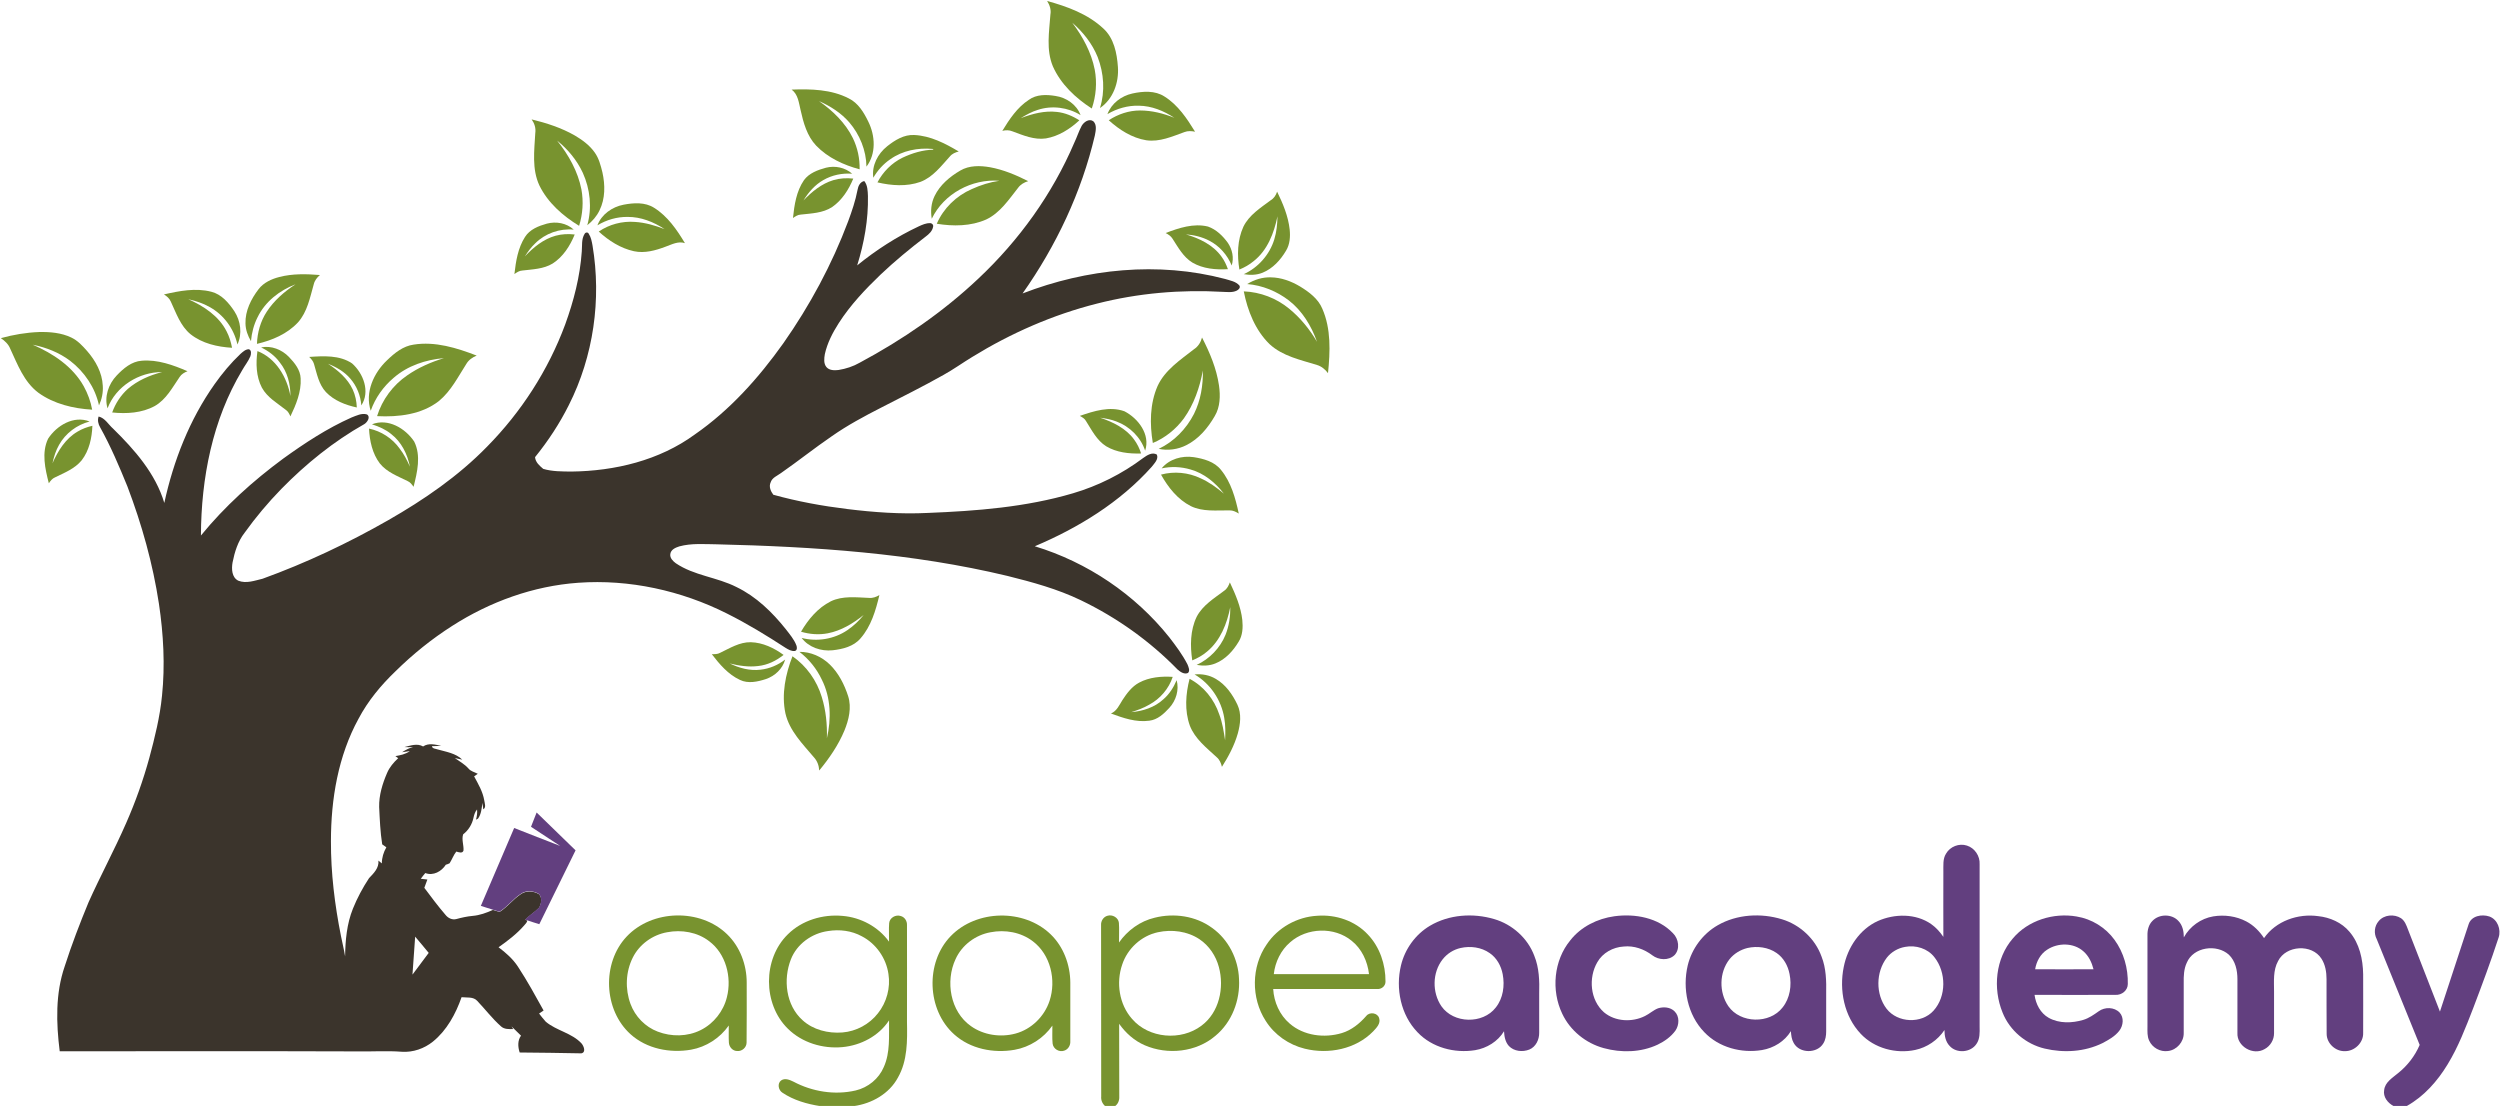
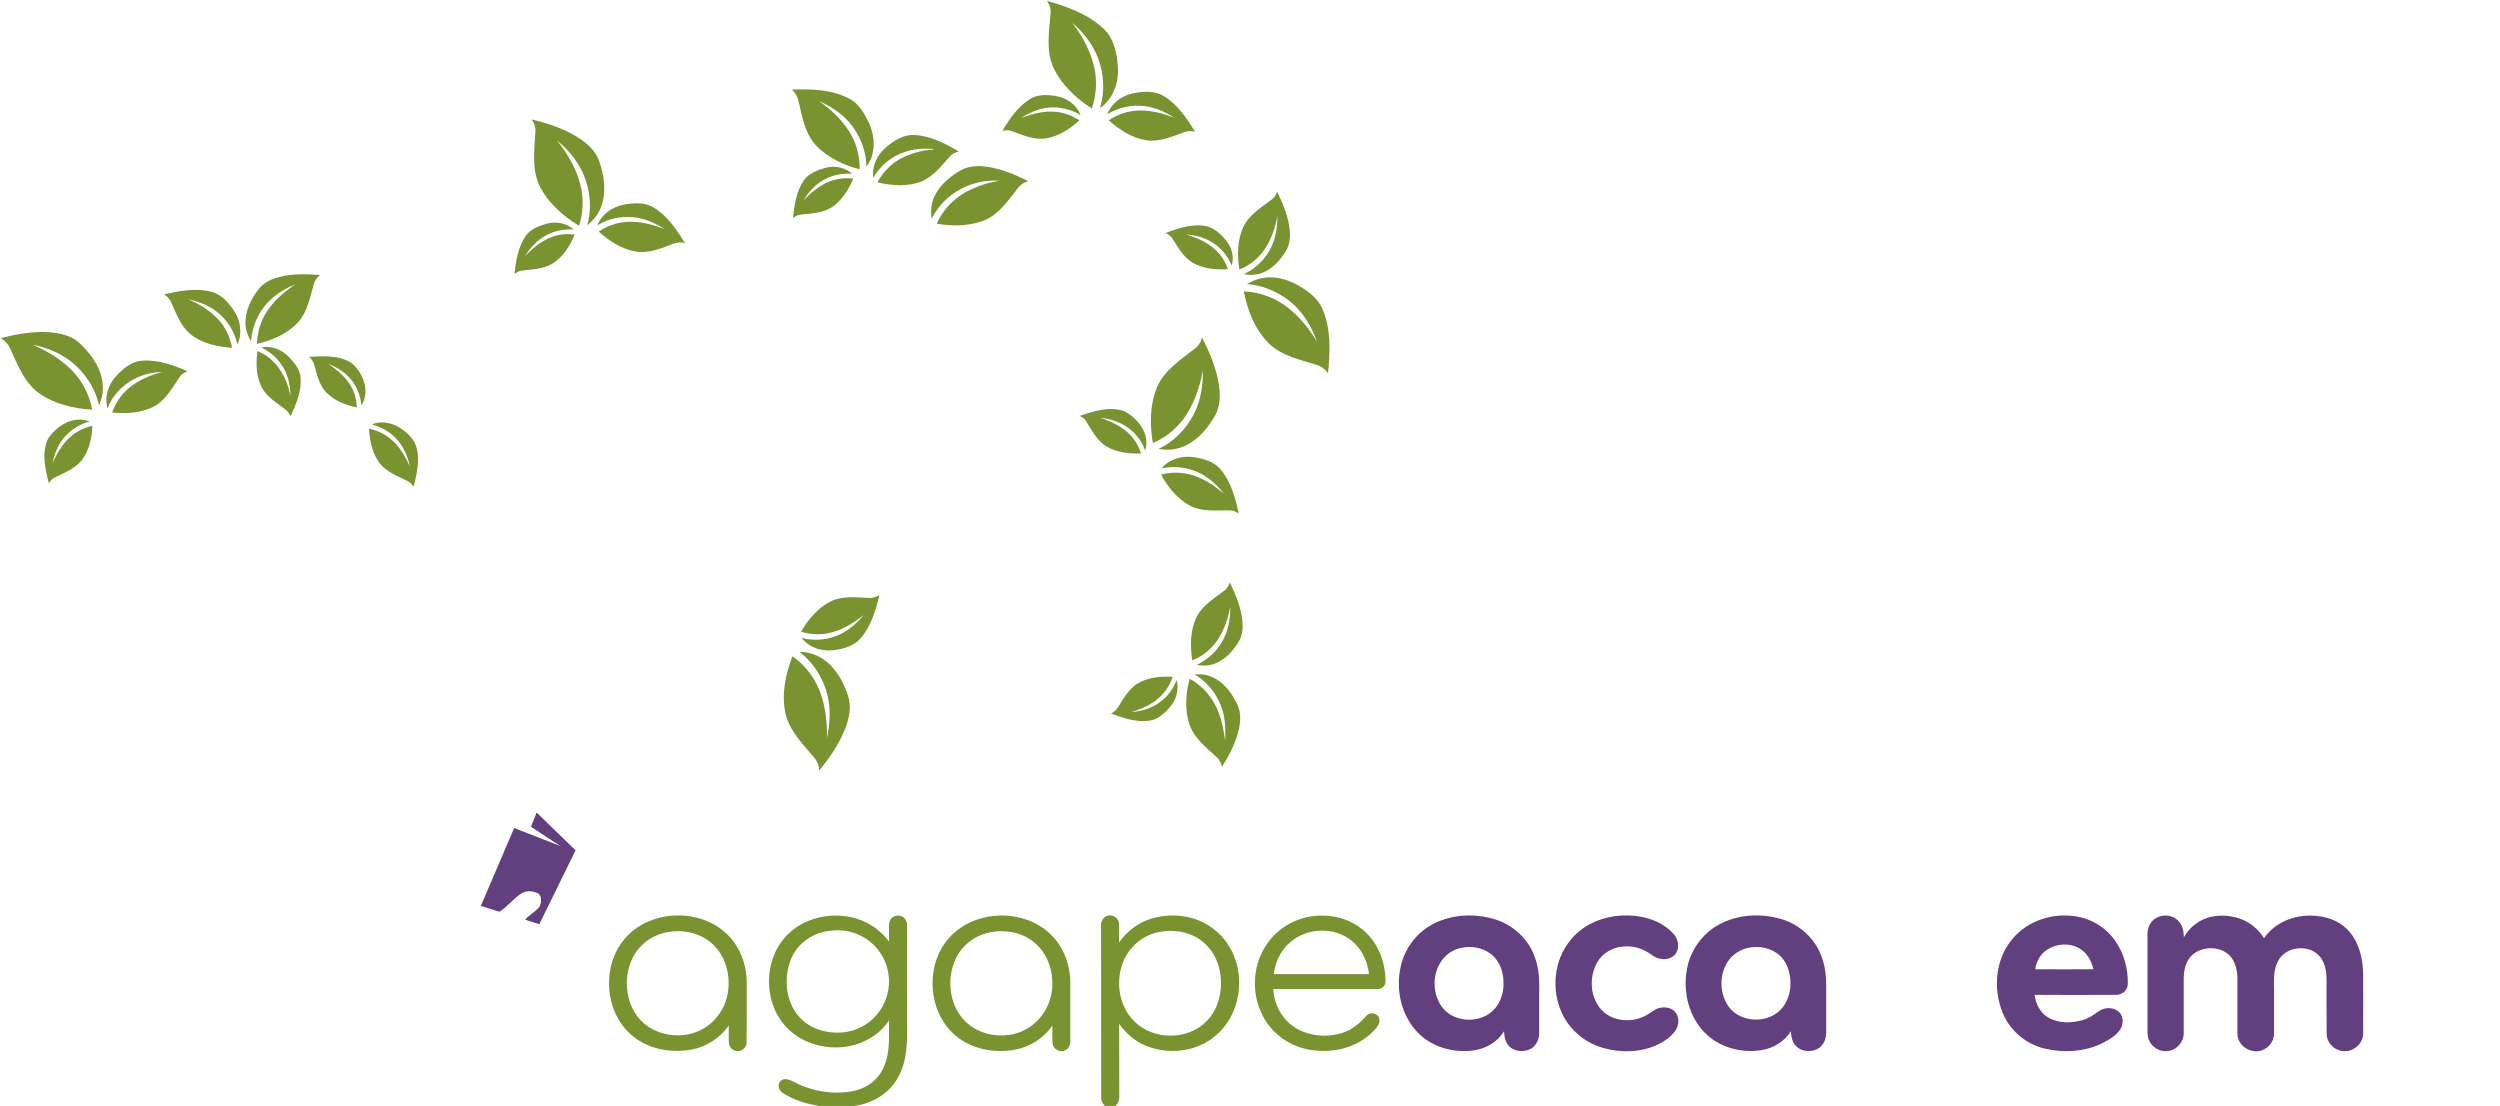
<svg xmlns="http://www.w3.org/2000/svg" version="1.1" id="Layer_1" x="0px" y="0px" viewBox="0 0 2048 906" style="enable-background:new 0 0 2048 906;" xml:space="preserve">
  <style type="text/css"> .st0{fill:#78932F;} .st1{fill:#3B342C;} .st2{fill:#623F7F;} </style>
  <g>
    <path class="st0" d="M857.8,0.8c16.4,4.5,33.2,10.6,45.9,22.4c8.9,8,11.3,20.4,12.1,31.7c0.9,12.7-3.9,26.3-14.7,33.6 c4.3-13.6,3.2-28.6-1.9-41.8c-4.4-10.9-11.9-20.4-20.8-28.1c8.6,11.4,15.6,24.3,18.4,38.4c2,10.6,1.1,21.7-2.4,31.9 c-13.3-8.6-25.4-19.9-31.9-34.6c-5.6-13.5-3-28.3-2-42.4C861.2,8.1,860,4.2,857.8,0.8z" />
    <path class="st0" d="M648.5,73.4c15.8-0.6,32.5-0.2,46.8,7.2c7.8,3.8,12.4,11.6,16,19c5.7,11.5,6.6,26.3-1.5,36.9 c-0.2-13.3-5.5-26.3-14.1-36.3c-6.7-7.7-15.5-13.3-24.8-17.4c11.3,7.9,21.7,17.9,27.8,30.4c3.8,7.9,5.7,16.7,5.5,25.5 c-13.1-3.5-26.1-9.5-35.6-19.4c-7.5-7.9-10.5-18.9-12.8-29.3C654.4,84.2,653.8,77.3,648.5,73.4z" />
    <path class="st0" d="M927.6,76.6c8.7-1.9,18.6-2.6,26.4,2.5c11,6.9,18.3,17.9,25,28.8c-2.9-0.6-5.9-0.8-8.7,0.3 c-10,3.6-20.4,8.3-31.3,6.7c-11.7-1.9-22.1-8.6-30.7-16.4c7.6-5,16.5-8,25.6-8c9.7,0,19.2,2.4,28.1,6c-8.6-5.7-18.6-9.8-29-9.9 c-9-0.3-18.1,2.3-25.8,6.9C910.5,84.7,918.6,78.6,927.6,76.6z" />
    <path class="st0" d="M842.8,81.8c6.3-4.6,14.5-4.4,21.8-3.2c9,1.3,17.4,7.1,20.6,15.7c-10.3-6.4-23.5-8.1-35-4.3 c-5,1.5-9.6,4.1-14,6.8c9.4-3.6,19.6-6.3,29.7-5.1c6.5,0.7,12.8,3.3,18.3,6.9c-7.7,7.1-16.9,13-27.4,14.8 c-9.6,1.4-18.7-2.6-27.4-5.8c-2.6-1.1-5.5-1.1-8.3-0.4C826.9,97.7,833.3,88,842.8,81.8z" />
    <path class="st0" d="M435.5,97.8c12.3,3,24.4,6.9,35.4,13.2c6.1,3.6,12,7.9,16.2,13.8c3.5,4.8,5,10.7,6.4,16.4 c2.3,10.3,2.4,21.5-2.4,31.2c-2.3,4.8-5.8,8.8-10,12.1c4-14.2,2.4-29.6-3.7-43c-4.8-10.3-12.2-19.2-21-26.3 c9.4,11.7,17,25.2,19.9,40c1.8,9.9,1.1,20.2-1.9,29.8c-13.3-8.1-25.6-18.9-32.5-33c-6.3-13.4-4.2-28.7-3.4-43 C439.1,104.9,437.8,101,435.5,97.8z" />
    <path class="st0" d="M726.8,119.8c6.3-5,13.8-9.7,22.2-9.2c13.2,0.6,25.3,6.9,36.4,13.5c-2.7,0.7-5.4,1.8-7.2,4 c-7.2,7.9-13.9,17-24.2,20.9c-11.3,4-23.7,3.1-35.2,0.4c4.5-8.6,11.7-15.9,20.5-20.2c8-3.8,16.6-6.4,25.5-6.6 c-0.2-0.2-0.6-0.5-0.8-0.6c-12-1.1-24.6,1.3-34.6,8.4c-5.8,3.9-10.5,9.2-14,15.2C714,135.6,719.1,125.9,726.8,119.8z" />
    <path class="st0" d="M786.7,139.7c7.3-4.3,16.2-4.1,24.3-2.7c11,2,21.4,6.4,31.3,11.4c-3.3,1-6.3,2.7-8.3,5.5 c-7.6,9.6-14.7,20.5-26.1,25.9c-12.6,5.6-27,5.7-40.5,3.5c5.5-12.7,16-22.9,28.7-28.4c7.2-3.3,14.8-5.7,22.6-6.8 c-22.5-1.8-45.6,10.6-55.4,31.1c-1.1-6.3-0.5-12.8,2.3-18.6C770,151.5,778.1,144.7,786.7,139.7z" />
    <path class="st0" d="M676.6,137.4c7.5-1.9,15.7-0.2,21.5,4.9c-8.2-0.6-16.5,1.1-23.6,5.2c-6.9,3.9-12.2,10-16.3,16.7 c6.8-7.1,14.8-13.7,24.4-16.6c5.3-1.6,10.9-1.9,16.4-1.3c-3.7,9-9.2,17.7-17.3,23.3c-7.6,5-17,5.2-25.8,6.2 c-2.4,0.1-4.4,1.5-6.3,2.8c1.1-10.7,2.8-22,9-31C662.8,141.8,670,139.2,676.6,137.4z" />
    <path class="st0" d="M1046.2,157c4.8,9.8,9.1,20.1,10.3,31c0.6,5.9,0.2,12.2-3,17.4c-4.5,7.6-10.8,14.6-19.2,18 c-4.9,2-10.3,2.1-15.4,1.2c11.8-5.4,21.2-16,25-28.5c1.9-6.1,2.5-12.5,2.6-18.9c-2.8,13.7-8.2,27.9-19.6,36.8 c-3.5,2.9-7.4,5.1-11.6,6.8c-1.9-11.7-1.7-24.2,3.3-35.1c4.7-9.6,14-15.4,22.3-21.6C1043.6,162.5,1045.3,159.9,1046.2,157z" />
    <path class="st0" d="M510.8,167.7c8.3-1.6,17.6-2.2,25,2.5c11.1,6.9,18.7,18,25.3,29c-5.5-1.9-10.8,1.1-15.9,2.9 c-8.2,3.1-17.1,5.6-25.9,3.7c-10.9-2.4-20.6-8.6-28.8-16.1c8.6-5.9,19.2-8.7,29.6-7.9c8.4,0.5,16.5,2.9,24.3,5.9 c-8.9-5.9-19.4-10.1-30.3-10c-8.7-0.1-17.3,2.4-24.7,6.9C492.7,175.7,501.4,169.5,510.8,167.7z" />
    <path class="st0" d="M430.1,194.1c3.9-6.2,11.1-9,17.9-10.9c7.6-2,16.1-0.5,22,4.9c-11.5-1.1-23.4,3.1-31.6,11.3 c-3.3,3.1-6,6.8-8.4,10.6c7-7.4,15.3-14.2,25.2-16.9c5.1-1.4,10.4-1.6,15.6-1c-3.8,9.3-9.5,18.3-18.1,23.8 c-7.4,4.5-16.3,4.7-24.7,5.7c-2.5,0.1-4.6,1.5-6.6,2.9C422.6,214,424.3,203.1,430.1,194.1z" />
    <path class="st0" d="M954.9,190.9c10.9-4.2,23-8.2,34.7-5.3c6.8,2.4,12.2,7.7,16.3,13.4c3.6,5.4,5.1,12.2,3.1,18.5 c-3.5-8.6-10-16-18.3-20.3c-5.9-3.1-12.5-4.7-19.2-5.2c11.1,3.3,22.3,8.6,29.2,18.3c2.3,3.1,3.9,6.6,5.2,10.2 c-9.9,0.6-20.4-0.3-29.1-5.4c-7.4-4.5-11.7-12.5-16.3-19.6C959.2,193.4,957.1,192,954.9,190.9z" />
    <path class="st0" d="M228.9,226.9c10.8-2.8,22.1-2.5,33.2-1.6c-2.4,2-4.4,4.6-5.1,7.7c-3.1,10.8-5.2,22.5-12.9,31.1 c-8.8,9.5-21.2,14.7-33.6,17.6c0.3-9.2,2.9-18.5,8-26.3c6-9.2,14.4-16.5,23.6-22.5c-13.1,5-24.9,14.2-31.1,27 c-3.1,6.1-4.8,12.8-5.4,19.6c-2.6-4.4-4.4-9.3-4.5-14.5c-0.3-10.4,4.6-20.1,10.8-28.2C216,231.5,222.5,228.5,228.9,226.9z" />
    <path class="st0" d="M1021.7,232.7c5.8-3.6,12.5-5.7,19.3-5.5c8.6,0.1,16.9,3.2,24.2,7.6c7.3,4.5,14.6,9.9,18,18 c7.3,16.6,6.5,35.3,4.7,52.9c-2.3-3.1-5.3-5.6-9-6.7c-13.5-4.2-28.2-7.2-38.9-17.1c-11.7-11.4-18-27.4-21.1-43.2 c13.5,0.5,26.8,5.6,37.2,14.2c9.2,7.5,16.8,16.9,22.8,27.1c-4.6-13-12.1-25.4-23.1-33.9C1046,238.6,1034.1,233.7,1021.7,232.7z" />
    <path class="st0" d="M134.3,241.2c12.6-2.9,26-5.5,38.8-2.2c8.4,2.1,14.3,9.1,18.9,16c5.2,8,6.6,18.5,2.5,27.2 c-2.8-12.9-11.3-24.4-22.8-30.7c-5.4-3.1-11.4-5-17.5-6.4c12.6,5.6,25,13.7,31.4,26.3c2.2,4.2,3.6,8.8,4.5,13.5 c-12-0.7-24.4-3.5-34-11.1c-8.3-6.8-11.8-17.4-16.2-26.8C138.8,244.4,136.6,242.6,134.3,241.2z" />
    <path class="st0" d="M0.7,277c10.2-2.8,20.7-4.6,31.3-5c9-0.2,18.3,0.6,26.4,4.5c5.3,2.5,9.2,6.8,13,11.1 c6.9,7.9,12.3,17.7,12.8,28.4c0.4,5.5-0.8,11.1-3.1,16.1c-3.1-14.5-11.9-27.5-23.6-36.5c-9-6.8-19.7-11-30.7-13.2 c16.6,7.1,32.8,17.9,41.8,34c3.3,6,5.7,12.5,6.9,19.2c-15.5-0.9-31.4-4.7-44.1-13.9c-11.8-8.9-17-23.1-23-36 C6.9,281.9,3.9,279.2,0.7,277z" />
    <path class="st0" d="M984.7,276.5c6.4,12.4,11.9,25.5,13.9,39.3c1.2,8.4,1,17.6-3.5,25.1c-5.6,9.7-13.1,18.7-23.3,23.8 c-6.9,3.5-15,4.6-22.6,3c12.5-5.9,22.6-16.3,28.9-28.6c5.5-11,7.5-23.4,7.3-35.6c-2.6,13.9-7.3,27.7-15.6,39.3 c-6.5,8.8-15.3,15.9-25.4,20.1c-2.6-15.5-2.5-32.1,3.9-46.7c6.1-13.2,18.7-21.4,29.8-30.1C981.5,283.9,983.7,280.4,984.7,276.5z" />
-     <path class="st0" d="M317.1,295.1c6.1-5.9,13.1-11.6,21.8-12.8c17.6-2.8,35.3,2.7,51.6,9c-3.4,1.4-6.5,3.5-8.4,6.7 c-6.8,10.6-12.6,22.3-22.5,30.5c-14.2,11.1-33.2,13.3-50.7,12.4c4.2-13.5,13-25.4,24.7-33.4c9.2-6.4,19.5-10.9,30.1-14.1 c-14.9,1.2-29.8,6.2-41.2,16.1c-8.5,7.2-15.1,16.5-18.8,27C298.8,321.5,306.1,305.5,317.1,295.1z" />
    <path class="st0" d="M213.9,284.6c8.4-1.7,17,1.8,22.8,7.8c4.7,4.9,9.4,10.7,9.6,17.7c0.6,10.9-3.8,21.4-8.4,31 c-0.9-2-1.8-4-3.7-5.3c-7-5.5-15.3-10.2-19.7-18.3c-4.7-9.1-5-19.9-3.6-29.9c15.2,5.9,24.2,21.4,27,36.8c0.1-9.8-2.5-19.8-8.7-27.5 C225.3,291.5,219.9,287.5,213.9,284.6z" />
    <path class="st0" d="M253.3,292.4c11.7-0.8,24.9-1.6,35.1,5.3c9.3,8.2,15,23.2,7.6,34.4c-0.6-8-3.7-15.8-9-21.9 c-4.8-5.7-11.5-9.5-18.3-12.2c8.2,5.4,16.1,12.1,20.3,21.2c2.1,4.6,3.1,9.6,3.3,14.6c-9.3-2-18.6-5.6-25.3-12.6 c-5.9-6.3-7.4-15.1-9.8-23.1C256.5,295.7,254.9,294,253.3,292.4z" />
    <path class="st0" d="M95.6,307.6c5.5-5.8,12.2-11.5,20.5-12.1c13-1.1,25.7,3.5,37.5,8.6c-2.5,1-5,2.4-6.5,4.8 c-5.9,8.6-11,18.4-20.3,23.7c-10.6,5.8-23.1,6.5-34.9,5.3c2.6-7.3,7-14.1,12.8-19.3c8-6.9,17.9-11.2,28.1-13.8 c-19-0.1-37.9,11.7-44.7,29.7C85.3,325.1,88.8,314.7,95.6,307.6z" />
    <path class="st0" d="M884.6,340.7c11.5-4,24.5-8.1,36.5-3.8c11.3,5.8,21.4,19,17,32.3c-3.6-11-12.7-19.9-23.5-23.9 c-4.3-1.7-8.8-2.5-13.4-3.1c10.5,3.5,21.2,8.7,27.8,17.8c2.6,3.5,4.5,7.4,5.8,11.5c-9.8,0.3-20.1-0.8-28.6-5.9 c-7.7-4.8-11.8-13.2-16.5-20.6C888.7,343,886.6,341.8,884.6,340.7z" />
    <path class="st0" d="M39.4,359.4c7-10.8,21-19.3,34-14.1c-10.4,2.7-19.7,9.6-25,19.1c-2.7,4.7-4.3,9.9-5.4,15.1 c4.5-10.2,10.7-20.2,20.5-25.9c3.8-2.3,7.9-3.8,12.2-4.8c-0.4,9.9-2.6,20.3-8.8,28.3c-5.6,6.9-14.2,10.2-21.9,14 c-2.2,0.9-3.7,2.9-5,4.8C37,384.1,33.9,370.9,39.4,359.4z" />
    <path class="st0" d="M304.7,347.6c13.1-5.2,27.3,3.2,34.6,14.1c5.8,11.6,2.5,25.1-0.5,37.1c-1.3-1.8-2.7-3.8-4.9-4.7 c-8-4-16.9-7.2-22.7-14.4c-6.2-8.1-8.4-18.6-8.9-28.6c10,2.1,19.1,8,25.1,16.4c3.5,4.5,6.1,9.6,8.4,14.8 c-2-10.2-6.9-20.2-15.3-26.7C315.9,351.8,310.4,349.4,304.7,347.6z" />
    <path class="st0" d="M951.6,383.7c6.3-7.7,16.7-10.6,26.3-9.2c8.1,1.3,16.9,3.6,22.3,10.4c8.3,10.1,11.9,23.2,14.6,35.8 c-2.3-1.4-4.8-2.7-7.6-2.6c-10.6-0.1-21.9,1.3-31.7-3.5c-10.8-5.5-18.6-15.4-24.4-25.8c10.7-2.9,22.4-1.8,32.4,3 c7,3.1,13.3,7.7,19.1,12.6c-6.9-9-16.2-16.7-27.3-19.8C967.5,382.3,959.3,382,951.6,383.7z" />
    <path class="st0" d="M1002.9,483.9c2.4-1.6,3.6-4.2,4.6-6.8c4.6,9.8,9,19.9,10.2,30.8c0.6,6,0.3,12.6-3,17.8 c-4.5,7.5-10.8,14.5-19.1,17.8c-4.9,2-10.2,2.1-15.3,1.2c10.6-4.9,19.3-13.9,23.7-24.8c2.8-7.1,4-14.9,3.8-22.5 c-2.6,13.5-8.1,27.4-19,36.4c-3.6,3.1-7.8,5.4-12.1,7.2c-1.8-11.9-1.7-24.7,3.6-35.7C985.2,495.8,994.7,490.1,1002.9,483.9z" />
    <path class="st0" d="M712,489.8c3,0.3,5.8-0.8,8.4-2.3c-3,12.6-6.8,25.6-15.5,35.5c-5.6,6.6-14.6,8.8-22.8,9.7 c-9.5,1-19.6-2.4-25.4-10.1c12.7,3.3,26.7,1,37.5-6.4c5-3.4,9.5-7.6,13.3-12.4c-8.6,6.9-18.4,12.9-29.4,15 c-7.3,1.4-14.8,0.8-21.9-1.3c5.9-10.1,13.8-19.6,24.4-24.9C690.3,487.9,701.5,489.4,712,489.8z" />
-     <path class="st0" d="M589.9,534.8c8-3.8,16-8.9,25.2-8.7c9.8,0.3,19,4.7,26.8,10.4c-6,4.8-13.1,8.3-20.8,9.1 c-7.8,1-15.7-0.2-23.3-2.1c7.8,3.8,16.5,6.2,25.3,5.1c7.3-0.8,14.3-3.8,20.1-8.3c-2.1,7.6-8.4,13.5-15.8,16 c-6.8,2.2-14.5,3.9-21.2,0.7c-9.7-4.5-16.7-12.8-23.1-21.1C585.4,535.9,587.8,536,589.9,534.8z" />
    <path class="st0" d="M654.9,534c9.2-0.1,18.2,3.9,24.8,10.3c7.3,7.1,12,16.4,15.1,26c3,9.4,0.5,19.5-3.1,28.3 c-5,11.9-12.4,22.7-20.6,32.6c-0.2-4-1.6-7.9-4.4-10.9c-9.2-10.9-20-21.6-23.3-36c-3.3-15.7,0.1-32,5.8-46.7c11.5,8,20,20,24,33.4 c3.4,10.9,4.5,22.4,4.2,33.8c3.7-15.9,3.3-33.3-4.2-48.1C669,547.8,662.7,540,654.9,534z" />
    <path class="st0" d="M978.6,552.5c6-0.6,12.1,0.5,17.3,3.6c8.2,4.7,13.8,12.8,17.8,21.2c3.5,7.4,2.4,16,0.3,23.6 c-2.8,9.8-7.6,18.8-13,27.3c-0.7-3-1.9-5.9-4.3-7.9c-8.3-7.7-17.8-15-22-25.9c-4.4-12.3-3.4-25.9-0.2-38.3 c11.5,6,20.2,16.8,24.3,29.1c2.6,6.8,3.7,14.1,4.8,21.3c0.3-6.1,0.4-12.3-0.7-18.4C1000.5,573.4,991.4,560,978.6,552.5z" />
    <path class="st0" d="M933.2,559.2c8.4-4.5,18.2-5.3,27.5-4.7c-3.2,9.7-10.3,18-19.3,22.8c-4.6,2.7-9.6,4.5-14.7,6.1 c9.5-0.8,19.2-3.9,26.3-10.5c4.9-4.2,8.4-9.7,10.9-15.7c2.2,8-0.5,16.7-6,22.7c-4.4,4.8-9.6,9.7-16.4,10.5 c-10.8,1.5-21.4-2.2-31.4-5.9c4.8-2,6.8-6.9,9.4-11C923.1,568,927.2,562.4,933.2,559.2z" />
    <g>
      <path class="st0" d="M513.3,767.3c20.9-22.3,60.3-23.3,82.3-2c10.6,10.2,16.1,25,16.1,39.6c0,16.4,0.1,32.8-0.1,49.2 c0,4-3.8,7.3-7.7,6.9c-3.7,0-6.6-3.3-6.8-6.9c-0.3-4.7,0-9.3-0.1-14c-7.2,10.3-18.5,17.6-30.9,19.8c-17.2,3-36.3-0.7-49.5-12.6 C494.4,827.4,492.9,789,513.3,767.3z M546.5,763.7c-11.9,2.1-22.7,9.9-28.1,20.7c-5.9,11.7-6.4,25.8-1.9,38 c3.8,10.3,12,18.8,22.3,22.7c11.2,4.3,24.3,4.2,35.1-1.2c10.7-5.3,18.8-15.5,21.6-27.1c4.1-16.3-0.8-35.5-14.6-45.8 C571.3,763.6,558.3,761.4,546.5,763.7z" />
    </g>
    <g>
      <path class="st0" d="M645.4,765.4c11.6-11.5,28.6-16.6,44.8-15.1c14.9,1.2,29.3,8.9,38.1,21.1c0.1-5.1-0.3-10.2,0.1-15.2 c0.4-4.4,5.4-7.2,9.5-5.8c3.3,0.9,5.3,4.2,5.1,7.6c0.1,26.4,0,52.7,0,79.1c0.3,15.4,0.5,31.8-7.4,45.6 c-7.1,13.3-21.5,21.4-36.2,23.4h-27.6c-10.8-1.7-21.7-4.8-30.9-11c-3.3-2.1-4.3-7.6-1-10c3.1-2.2,7-0.5,10.1,1 c15.4,8.2,33.9,11.2,51,7.2c10.1-2.4,18.9-9.5,23-19.2c5.4-12,4.1-25.4,4.3-38.2c-8.4,12.8-23.1,20.5-38.2,21.9 c-16.1,1.5-33.1-3.6-44.7-15.1C624.8,822.5,624.8,785.5,645.4,765.4z M678.4,762.7c-13.3,1.8-25.6,10.6-30.5,23.2 c-6.5,16.5-4.1,37.6,9.5,49.8c8.7,8,21.1,11,32.7,10.1c11.3-0.9,22.1-6.7,29.1-15.7c7.2-9,10.4-21,8.6-32.3 c-1.9-13-10.2-24.8-21.8-30.8C697.6,762.4,687.8,761.2,678.4,762.7z" />
    </g>
    <g>
      <path class="st0" d="M778.8,766.9c21.1-21.9,60.1-22.6,81.9-1.5c10.6,10.2,16,25,16.1,39.5c0,16.1,0,32.1,0,48.2 c0.2,3.3-1.8,6.6-5,7.6c-4.1,1.5-9-1.4-9.5-5.8c-0.5-4.9-0.1-9.8-0.2-14.7c-7.2,10.3-18.5,17.6-31,19.8 c-17.2,3-36.2-0.7-49.4-12.6C759.2,827.3,757.9,788.5,778.8,766.9z M811.5,763.7c-12.4,2.2-23.5,10.5-28.7,22 c-8.5,18.2-4.4,43,12.6,54.9c10.4,7.4,24.2,9.4,36.5,6.1c13-3.5,23.7-14,27.9-26.8c5.6-16.9,0.9-37.8-13.7-48.8 C836.3,763.6,823.3,761.4,811.5,763.7z" />
    </g>
    <g>
      <path class="st0" d="M902,757.8c-0.2-3.3,1.9-6.7,5.2-7.6c4-1.3,9,1.5,9.4,5.8c0.4,5.3,0,10.7,0.1,16.1 c6.9-9.9,17.3-17.5,29.2-20.3c15.9-4,33.6-1.5,47,8.3c13.4,9.5,21.5,25.5,22.1,41.9c1,17.4-5.8,35.4-19.4,46.6 c-15.7,13.4-39.1,15.8-57.8,7.7c-8.6-3.7-15.7-10.1-21-17.6c0.1,19.4,0,38.9,0.1,58.4c0.3,3.4-0.5,6.9-3.4,9h-8.2 c-2.3-2-3.5-4.9-3.2-7.9C902,851.4,902,804.6,902,757.8z M948.5,763.7c-13.5,2.9-24.9,13.4-29.2,26.5c-5.1,14.8-2.5,32.5,8,44.4 c13.8,16.2,40.3,18.3,57,5.6c14.5-10.8,18.8-31.1,14.2-48c-2.4-9.1-8-17.5-15.9-22.8C972.7,762.8,960,761.2,948.5,763.7z" />
    </g>
    <g>
      <path class="st0" d="M1037.7,773.6c9.1-13.7,24.9-22.5,41.3-23.4c15.2-1.2,31.1,4.1,41.5,15.3c9.8,10.2,14.6,24.6,14.5,38.6 c0.1,3.7-3.4,6.5-7,6.1c-28.3,0-56.7,0-85,0c0.6,10.7,5.3,21.3,13.5,28.3c11.5,10,28.4,12.1,42.7,7.8c8-2.4,14.7-7.9,20.1-14.1 c2.8-3.5,9.3-2.5,10.5,1.9c1.4,4.4-2.2,7.9-4.9,10.8c-14.2,14.6-36.6,19-56,14.2c-13.1-3.2-24.9-11.4-32.1-22.9 C1024.8,817.6,1025,791.9,1037.7,773.6z M1056.9,771.9c-7.6,6.5-12.3,16.1-13.4,26.1c26,0,52,0,78,0c-1.2-10.4-5.9-20.7-14.2-27.3 C1093.1,759,1070.6,759.8,1056.9,771.9z" />
    </g>
  </g>
  <g>
    <g>
-       <path class="st1" d="M886.1,103.1c1.8-3.1,6-6.2,9.5-3.8c3.2,3,2,7.9,1.3,11.7c-10.9,46.5-31.7,90.4-59.2,129.4 c52.4-20.3,111.2-26.3,165.8-11.9c4.1,1.3,9,2,11.9,5.5c0.9,1.8-0.8,3.4-2.3,4.1c-3.5,1.7-7.4,1.1-11.1,1 c-34.7-2-69.6,1-103.3,9.6c-36.1,9.1-70.5,24.2-102.2,43.7c-7.9,4.8-15.4,10.2-23.5,14.7c-16.8,9.5-34,18-51.1,26.8 c-13.9,7.1-27.7,14.5-40.4,23.4c-14.2,9.7-27.7,20.5-41.8,30.3c-3,2.2-7.2,3.7-8.4,7.6c-1.6,3.5,0.1,7.3,2.2,10.1 c19.8,5.5,40.1,9.2,60.5,11.7c21.9,2.7,44,4.3,66,3.2c40-1.6,80.4-4.7,119-16.1c20.7-6.1,40.2-15.9,57.5-28.9 c3.1-2.2,7.4-5.1,11.2-2.8c1.6,3.8-2.1,7.2-4.2,10c-26,29.1-60.1,50-95.8,65.1c43.1,13.1,82.1,39.4,110.2,74.6 c5.4,7,10.8,14.2,14.9,22.2c0.8,2.1,2.3,5.1,0.4,7c-3,1.4-6.3-0.9-8.5-2.8c-22.8-23.4-49.8-42.6-79.3-56.8 c-19.1-9.2-39.6-14.8-60.1-19.9c-77.9-18.7-158.4-24-238.3-25.9c-10.2-0.1-20.6-1-30.5,1.7c-3.1,1-7,2.6-7.4,6.4 c-0.4,3.2,2.2,5.7,4.5,7.4c15,10.2,33.8,11.4,49.7,19.5c16.2,7.8,29.3,20.6,40.4,34.5c3.2,4.2,6.8,8.3,8.7,13.3 c0.6,1.5,0.8,4.1-1.3,4.6c-2.8,0.3-5.3-1.2-7.6-2.6c-15.5-10.1-31.4-19.8-48-28.1c-37.4-18.8-79.9-28.2-121.8-25.2 c-36.7,2.6-72.3,15.5-103.2,35.3c-16.8,10.7-32.4,23.3-46.6,37.3c-11.9,11.4-22.5,24.2-30.2,38.8c-16.7,30.5-22.6,65.8-22.6,100.3 c-0.1,26.1,3.1,52,8.2,77.6c1.1,5.6,2.5,11.1,3.4,16.8c0.2-13.2,1.4-26.7,6.4-39.1c3.5-8.7,8-17.1,13.2-25c3.8-4,8.3-8.3,7.7-14.4 c0.9,0.8,1.9,1.5,2.8,2.3c0-4.7,1.4-9.2,3.7-13.2c-1.1-0.8-2.3-1.6-3.4-2.4c-1.6-10.1-2-20.4-2.5-30.6c-0.2-9.7,2.7-19.1,6.5-27.9 c2-4.7,5.4-8.7,9.1-12.1c-0.6-0.4-1.8-1.3-2.3-1.7c4.1-0.7,8.3-1.5,11.8-4.1c-1.6,0.2-4.7,0.7-6.3,0.9c2.8-1.8,5.8-3.4,9-4.3 c-2.4,0.2-4.8,0.3-7.1,0.1c4.9-1.2,10.5-3.3,15.3-0.5c4.6-3.1,10-1.5,14.9-0.5c-2.6,0.1-5.1,0.2-7.7,0.3c0.4,2.1,3,2,4.6,2.6 c7,2,14.9,3.1,20.3,8.4c-2.1-0.4-4.1-0.9-6.1-1.3c3.8,2.7,8,5,11.1,8.5c1.9,2.4,5.1,3,7.7,4.4c-0.7,0.5-2.2,1.5-3,2.1 c3.4,6.3,7.1,12.5,8.3,19.7c0.3,2.3,1.8,5.8-0.8,7.3c-0.3-1.8-0.5-3.5-0.7-5.3c-0.6,4.4-0.9,9.1-3.6,12.9 c-0.4,0.2-1.3,0.7-1.7,0.9c0.8-2.7,1.2-5.5,0.9-8.4c-1.6,1.9-2.4,4.3-2.9,6.7c-1.1,5.4-4.1,10.3-8.5,13.7 c-1.4,4.3,0.6,8.9,0.3,13.2c-0.8,2.8-4,1.4-5.9,0.9c-2.3,2.9-3.5,6.5-5.5,9.6c-1,0.5-2,0.9-3.1,1.2c-3.5,5.5-10.3,9.3-16.8,6.8 c-1.3,1.5-2.5,3.1-3.7,4.7c1.8,0.2,3.6,0.4,5.4,0.6c-0.8,2.3-1.6,4.5-2.5,6.8c5.6,7.5,11.2,15,17.3,22.1c2.1,2.7,5.5,4.4,8.9,3.5 c4.4-1.2,8.9-2.2,13.4-2.6c5.8-0.5,11.3-2.5,16.6-4.9c1.8,0.5,3.6,1.1,5.4,1.7c6.4-4,11-10.3,17.3-14.5c4.4-3.2,10.7-2.8,15.1,0 c2.8,2.9,1.9,7.9,0,11.1c-3.5,3.6-7.9,6.1-11.3,9.8c0.4,0.2,1.2,0.5,1.6,0.6c-0.1,1.7-1.6,2.8-2.5,4c-6.1,7-13.5,12.6-21,17.9 c6,4.5,11.8,9.6,15.9,15.9c7.6,11.6,14.3,23.8,21,35.9c-1.2,0.8-2.5,1.7-3.7,2.5c1.8,2.2,3.5,4.6,5.5,6.7 c8.8,7.4,21.4,9.2,29.3,17.8c1.8,2.1,3.9,7.3-0.2,8.1c-16.8-0.4-33.7-0.5-50.5-0.7c-1.5-4.6-1.8-9.8,1.1-13.8 c-2.6-2.5-5.2-5-7.8-7.6c0.4,0.6,1,1.7,1.4,2.2c-3.4,0.1-7.4,0.3-10.1-2.3c-7.1-6.3-12.8-13.9-19.3-20.7 c-3.2-3.7-8.6-2.6-12.9-3.1c-4.8,13.7-12.1,27.2-23.5,36.4c-7.1,5.7-16.2,8.9-25.4,8.3c-12.7-1-25.4,0-38-0.3 c-80.8-0.3-161.5-0.1-242.3-0.1c-2.9-23.1-3.6-47.3,4.1-69.6c5.7-17.8,12.4-35.2,19.5-52.4c9.8-21.9,21.3-43.1,30.9-65.1 c7.6-17.3,13.9-35,18.9-53.2c4.5-16.7,8.7-33.6,10.4-50.9c2.6-25,1.2-50.4-2.5-75.3c-5-32.9-14-65-25.8-96.1 C97.7,382.1,90.7,365.6,82,350c-1.5-2.6-2.3-5.8-1.2-8.8c5.3,1.3,8,6.6,11.9,10c17.6,17.3,34.7,36.7,41.9,60.8 c7.5-34.6,20.7-68.3,41.2-97.3c6.3-8.9,13.3-17.3,21.2-24.8c2-1.7,4.1-3.8,6.9-3.8c2.3,0.8,1.8,4,1.2,5.8 c-1.7,4.1-4.6,7.6-6.7,11.4c-24.4,40.6-33.6,88.5-33.8,135.4c19.5-23.9,42.6-44.7,67.4-63C249.6,363,268,350.9,288,342 c4-1.5,8.3-3.8,12.6-2.5c3.2,2,0.3,6.4-2.1,7.9c-25.2,14.2-47.8,32.5-68,53.1c-10.9,11.2-21,23.2-30.1,35.9 c-5.5,7-8.2,15.8-9.9,24.4c-0.9,5.2-0.7,12.2,4.7,14.9c6.5,2.6,13.5-0.1,19.9-1.6c35.6-12.9,70.1-29.2,103-48 c29.2-16.7,57.3-36,80.9-60.2c28-28.4,50.1-62.6,64-100.1c7-19.3,12.2-39.4,13.6-59.9c0.4-4.8-0.4-10,2.3-14.3 c0.7-1.4,2.7-1.6,3.4-0.1c1.9,2.9,2.5,6.4,3.1,9.7c7.4,44.1,0.8,90.6-19.4,130.6c-7.6,15.2-17,29.5-27.7,42.7 c0.4,4.3,3.7,7,6.7,9.6c7.4,2.2,15.3,2.1,23,2.2c35.6-0.4,72.1-9.1,101.2-30.4c28.7-19.9,52.3-46.3,72.5-74.7 c21.7-30.9,39.8-64.5,53.1-99.9c3.1-8.4,6-16.9,7.7-25.8c0.5-3.1,2.1-6.5,5.5-7.2c2.8,3.5,2.8,8.1,3,12.3 c0.4,19.3-3.1,38.4-8.8,56.8c15.5-12.6,32.4-23.5,50.5-32c2.9-1.3,5.9-2.7,9.2-2.6c1.5-0.1,2.9,1.4,2.5,2.9 c-0.6,3.6-3.4,6.1-6.2,8.2c-12.8,9.8-25.2,20-36.9,31.1c-12.6,12.1-24.7,24.9-34.2,39.7c-5,7.8-9.4,16.3-11.4,25.4 c-0.6,3.5-1.1,7.7,1.3,10.6c2.4,2.8,6.5,2.8,9.9,2.4c6.1-1,12-2.9,17.4-6c35.1-18.8,68.2-41.5,97.2-68.9 c33.3-31.3,60.6-69.2,78.6-111.4C882.2,112.5,883.7,107.6,886.1,103.1z M340.1,767.3c-0.7,10.4-1.5,20.7-2.2,31.1 c4.5-5.9,8.9-11.8,13.3-17.8C347.5,776.2,343.9,771.7,340.1,767.3z" />
-     </g>
+       </g>
  </g>
  <g>
    <path class="st2" d="M439.6,665.6c10.7,10.3,21.3,20.7,31.9,31c-9.9,20.2-19.8,40.4-29.7,60.5c-3.3-1.1-6.7-2-10-3.2 c-0.4-0.2-1.2-0.5-1.6-0.6c3.4-3.7,7.9-6.2,11.3-9.8c1.9-3.2,2.8-8.2,0-11.1c-4.4-2.8-10.7-3.3-15.1,0 c-6.3,4.2-10.8,10.5-17.3,14.5c-1.8-0.6-3.6-1.2-5.4-1.7c-3.3-1-6.5-2.1-9.8-3.1c9.1-21.3,18.2-42.5,27.3-63.8 c12.6,4.9,25.1,9.9,37.7,14.7c-8-5.3-15.9-10.5-23.9-15.7C436.5,673.5,438,669.6,439.6,665.6z" />
    <g>
-       <path class="st2" d="M1594.2,699.3c3.3-5.8,10.7-8.7,17.1-6.6c6.4,2,10.8,8.6,10.4,15.3c0,44.4,0,88.7,0,133.1 c0.1,4.8,0.3,10-2.6,14.1c-4.7,7.1-16.2,8-21.9,1.7c-3.4-3.5-4.3-8.4-4.3-13.1c-5.5,8.3-14.2,14.2-23.9,16.3 c-15.8,3.4-33.5-1.3-44.7-13.2c-13.6-14.4-17.8-35.8-13.9-54.8c3.1-15.8,13-30.8,27.9-37.6c13.8-6.1,31.1-6.3,43.7,2.5 c4,2.8,7.3,6.5,10,10.5c-0.1-17.8,0-35.5,0-53.3C1592.1,709.1,1591.4,703.6,1594.2,699.3z M1560.6,775.7c-5.8,1-11.3,4.2-14.9,8.8 c-9.1,11.9-9.3,30-0.2,41.9c9,11.6,28.5,12.5,38.4,1.6c10.7-11.8,10.5-31.5,0.8-43.8C1579.2,777,1569.4,774,1560.6,775.7z" />
-     </g>
+       </g>
    <g>
      <path class="st2" d="M1171.4,758.4c15.7-9.3,35.3-10.6,52.6-5.5c14.8,4.3,27.5,15.6,32.9,30.1c4,9.8,4.3,20.6,4,31 c0,10.7,0,21.4,0,32c0.1,5.6-2.7,11.6-8.1,13.8c-5.5,2.2-12.5,1.5-16.7-2.9c-3-3.3-3.8-7.9-4-12.1c-5.1,8.4-14.1,13.9-23.7,15.5 c-16.8,2.7-35.2-2.1-47.1-14.6c-13.8-14.2-18.2-35.9-13.6-54.9C1150.9,777.4,1159.6,765.4,1171.4,758.4z M1196.5,776.6 c-5.8,1.3-11,4.6-14.7,9.3c-8.5,10.8-8.7,27.1-1,38.4c9.9,14.3,33.9,14.8,44.5,1.1c6.1-7.6,7.5-18,5.7-27.4 c-1.3-6.8-4.9-13.3-10.6-17.2C1213.5,775.9,1204.5,774.8,1196.5,776.6z" />
    </g>
    <path class="st2" d="M1322.5,750.6c16.8-2.3,35.9,1.1,48,13.9c4.7,4.6,6,13.1,1.2,18c-4.9,4.6-13,4-18.1,0.1 c-6.7-5.1-15.1-8.1-23.5-7.2c-8.7,0.5-17.3,5.2-21.6,12.9c-7.4,12.7-5.9,31,5.5,41c9.2,7.7,23.1,8.3,33.6,3 c3.7-1.8,6.8-4.8,10.7-6.3c4.5-1.4,10-1,13.5,2.5c4.2,4.1,3.9,11.2,0.7,15.8c-3.7,5.1-9,8.8-14.6,11.5c-13.7,6.4-29.7,6.8-44.2,2.8 c-14.6-4-27.4-14.3-33.9-28.1c-9.2-19.2-7-43.7,6.6-60.2C1295.1,759.2,1308.6,752.5,1322.5,750.6z" />
    <g>
      <path class="st2" d="M1407.1,758c15.8-9.1,35.6-10.2,52.8-4.9c14.7,4.5,27.1,16,32.3,30.5c3.8,9.6,4,20.1,3.8,30.4 c0,10.3,0,20.7,0,31c0,3.3-0.5,6.8-2.3,9.7c-5,8.5-19.5,8.5-24.3-0.3c-1.7-2.9-2.1-6.4-2.3-9.7c-5.1,8.4-14.1,13.9-23.7,15.5 c-16.8,2.8-35.3-2.1-47.2-14.6c-13.8-14.2-18.1-35.9-13.6-54.8C1385.9,777.2,1394.9,765,1407.1,758z M1431.5,776.6 c-5.7,1.4-11,4.6-14.7,9.2c-8.5,10.8-8.7,27.1-1,38.4c9.9,14.3,33.9,14.8,44.5,1.1c6.1-7.6,7.6-18.1,5.7-27.4 c-1.3-6.8-4.9-13.3-10.6-17.2C1448.5,775.9,1439.5,774.8,1431.5,776.6z" />
    </g>
    <g>
      <path class="st2" d="M1648.9,768.8c12.5-14.9,33.4-21.3,52.3-18c12.3,2,23.7,9,31,19.1c7.6,10.4,11.2,23.4,10.9,36.2 c0,5.3-5,9.2-10.1,8.9c-22.1,0.1-44.2,0-66.3,0c1,7.5,4.8,15,11.6,18.8c8.6,4.8,19.2,4.4,28.3,1.7c4.7-1.4,8.7-4.3,12.7-7.1 c5-3.6,12.7-3.5,17.1,1.1c3.7,4.1,3,10.6-0.2,14.8c-3.5,4.6-8.7,7.5-13.8,10.2c-14.6,7.2-31.8,8.2-47.4,4.5 c-15.3-3.6-28.7-14.8-34.5-29.5C1632.4,809.7,1634.7,785.2,1648.9,768.8z M1677,778c-5.5,3.5-8.8,9.7-9.8,16 c15.9,0.1,31.9,0.1,47.8,0c-1.4-5.5-3.9-10.9-8.3-14.7C1698.6,772.1,1685.8,772.2,1677,778z" />
    </g>
    <path class="st2" d="M1763.3,754.4c5.5-5.8,15.9-5.9,21.3,0.1c3.4,3.5,4.4,8.6,4.4,13.4c4.9-9,14-15.5,24.1-17.2 c9.1-1.5,18.8-0.2,27,4.1c6,3.1,10.9,8.1,14.6,13.7c9.7-14,27.8-20.3,44.3-18c9.7,1,19.3,5.2,25.7,12.8c8.2,9.6,11,22.5,11.2,34.8 c0.1,16,0,32.1,0,48.1c0.3,8-7.1,15.1-15,14.9c-7.6,0.3-14.8-6.3-14.9-14c-0.2-15,0-30-0.1-45c0-5.8-1-11.9-4.2-16.8 c-7.8-12.2-29-11-35.5,2c-4.2,7.6-3.3,16.5-3.3,24.9c0,11.3,0,22.7,0,34.1c0.1,5.4-3,10.6-7.7,13.1c-9.4,5.6-22.9-2.2-22.3-13.2 c0-14.7,0-29.3,0-44c0-7.2-1.6-14.9-7-20.1c-10-9-29.1-6.4-34.5,6.6c-2.4,5.1-2.6,10.9-2.5,16.5c0,13.7,0,27.3,0,41 c0.2,7.3-5.7,14-12.9,14.8c-6.3,0.9-12.8-2.7-15.4-8.5c-1.7-3.6-1.4-7.6-1.4-11.4c0-25,0-50,0-75 C1759.1,761.8,1760.3,757.4,1763.3,754.4z" />
-     <path class="st2" d="M1948.6,754.6c4.3-5.3,12.7-6,18.3-2.4c3.1,2.1,4.4,5.8,5.7,9.2c8.7,22.5,17.5,44.9,26.2,67.3 c7.9-23.8,15.6-47.8,23.5-71.6c2.2-6.9,10.9-8.4,17-6.3c6.7,2.4,9.7,10.6,7.6,17.1c-6.4,19.6-13.6,38.9-20.9,58.1 c-6.1,15.7-12.1,31.5-20.9,45.9c-8.3,13.7-19.3,26.2-33.4,34.1h-11c-4.7-2.5-8.6-7.4-7.6-13c0.7-6.5,6.8-10,11.3-13.8 c7.7-6.1,13.9-14.1,17.8-23.2c-11.8-28.9-23.5-57.8-35.2-86.7C1944.5,764.5,1945.1,758.6,1948.6,754.6z" />
  </g>
</svg>